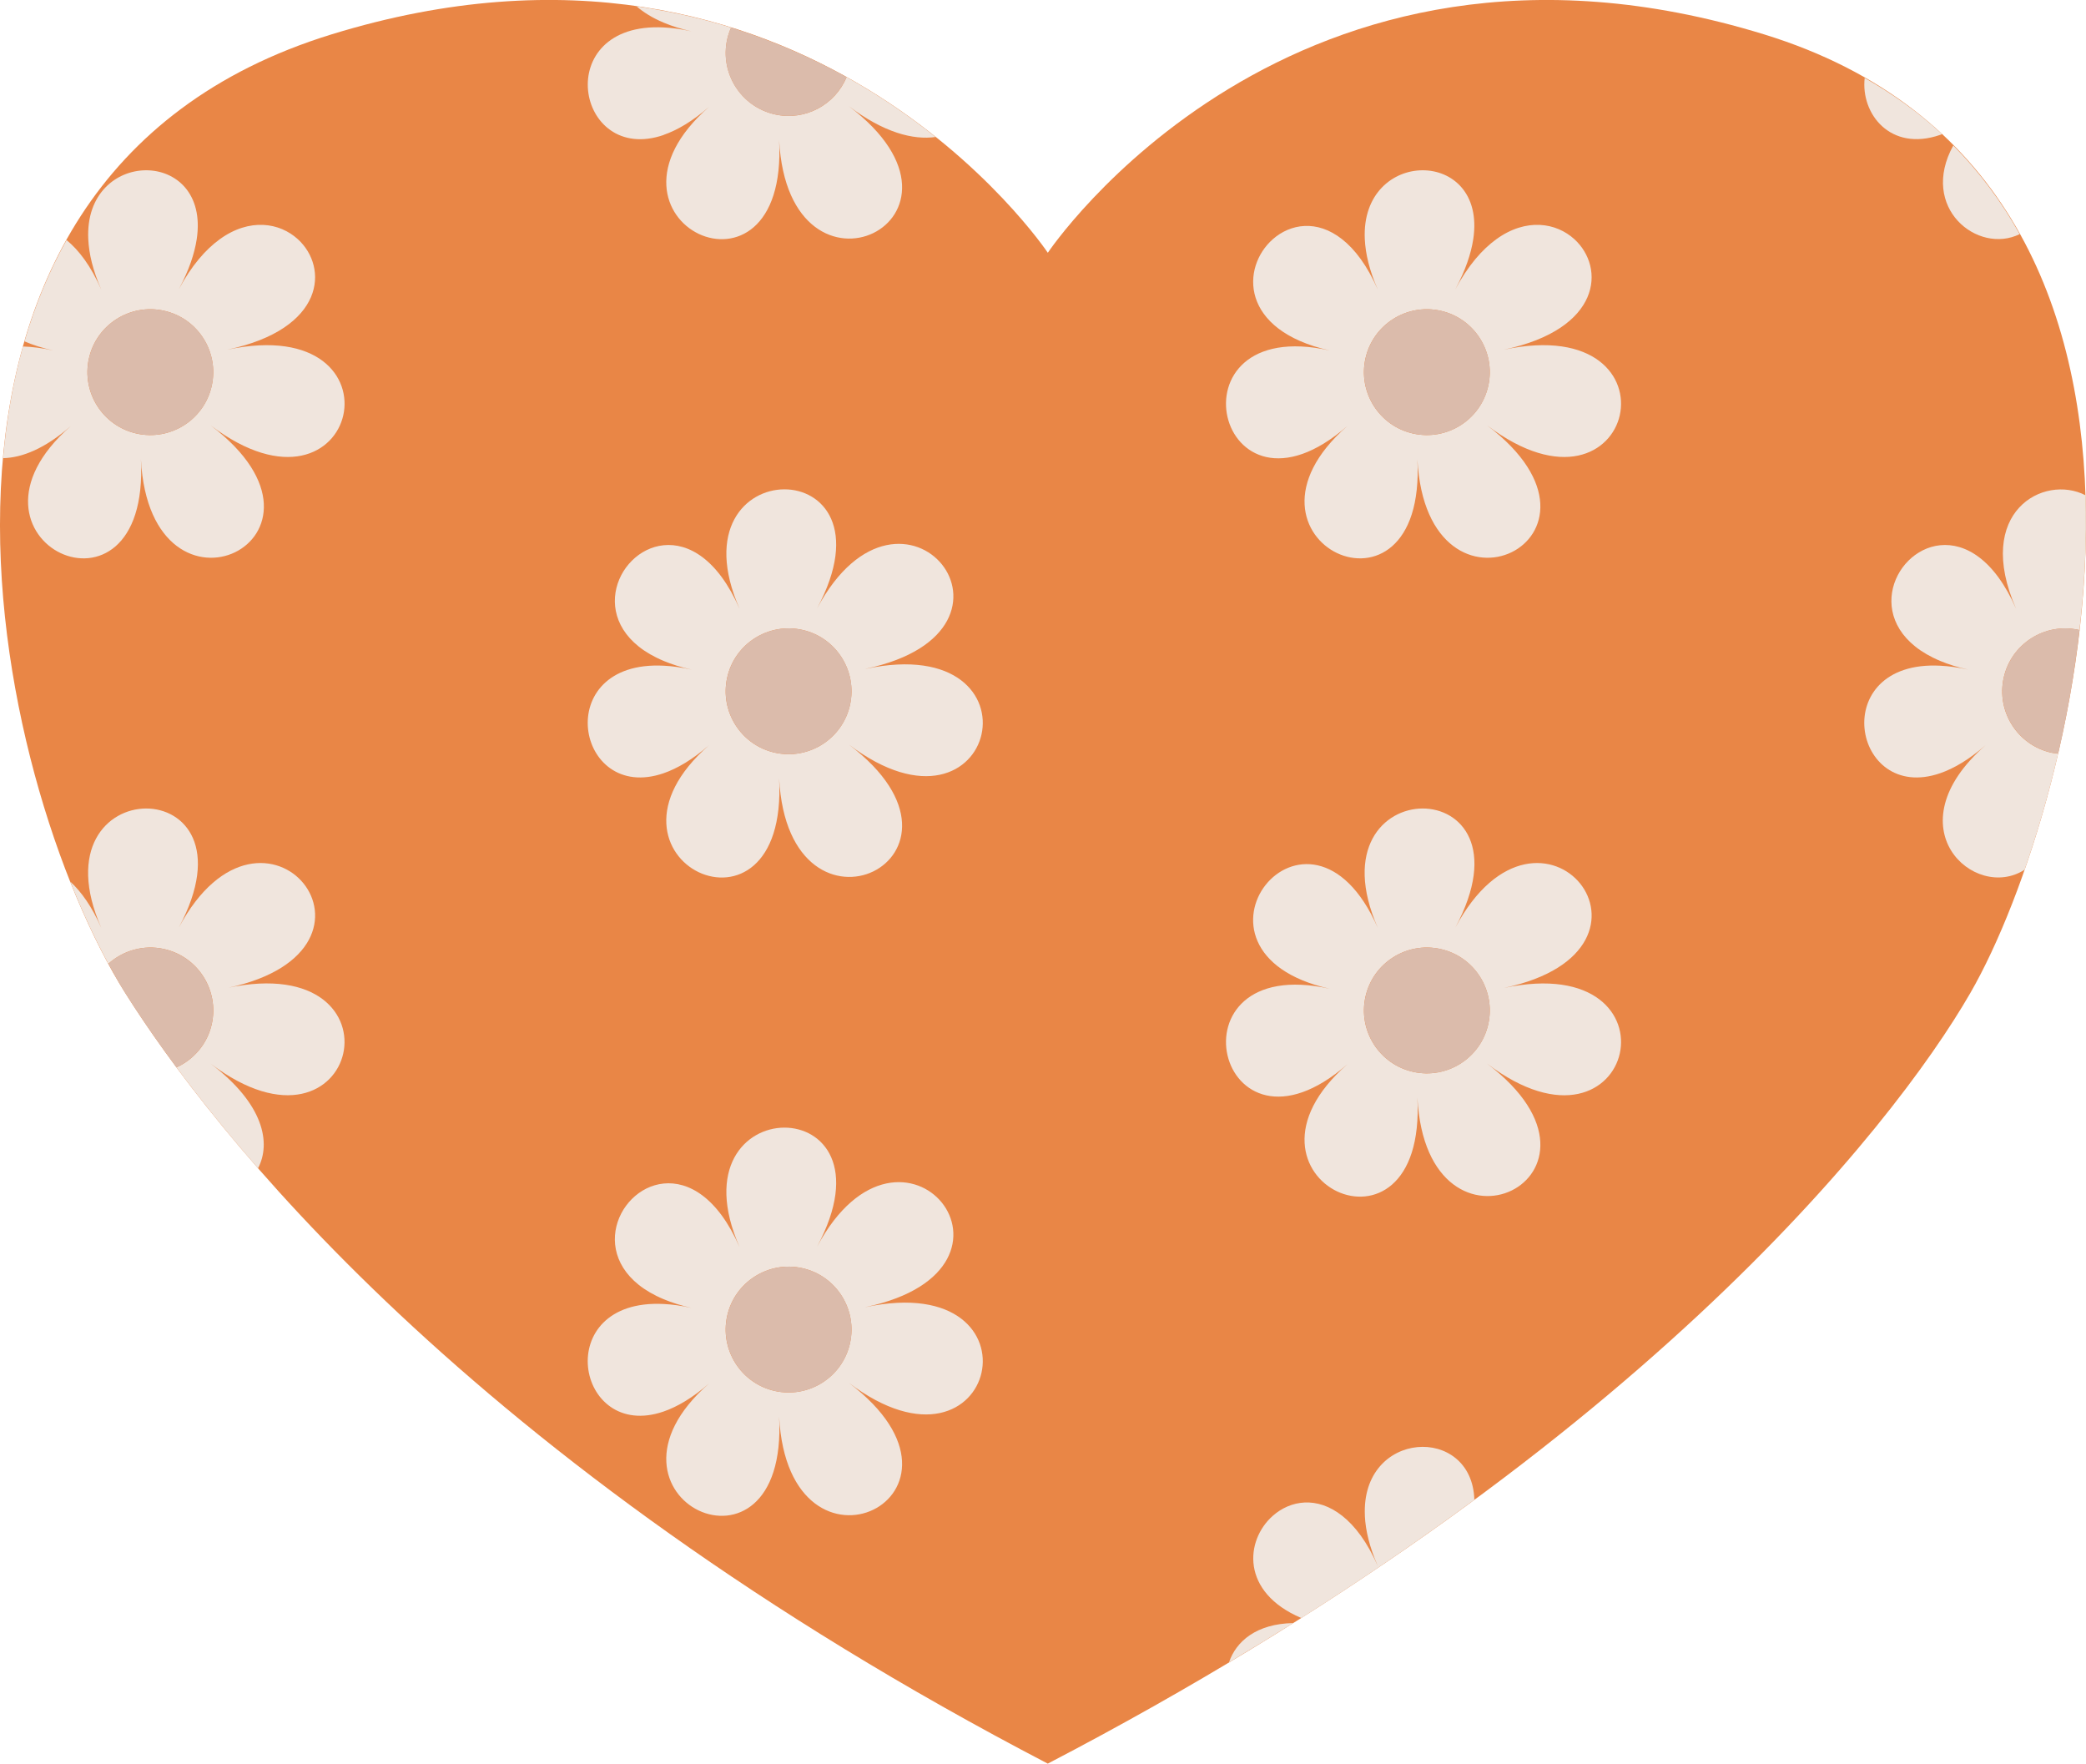
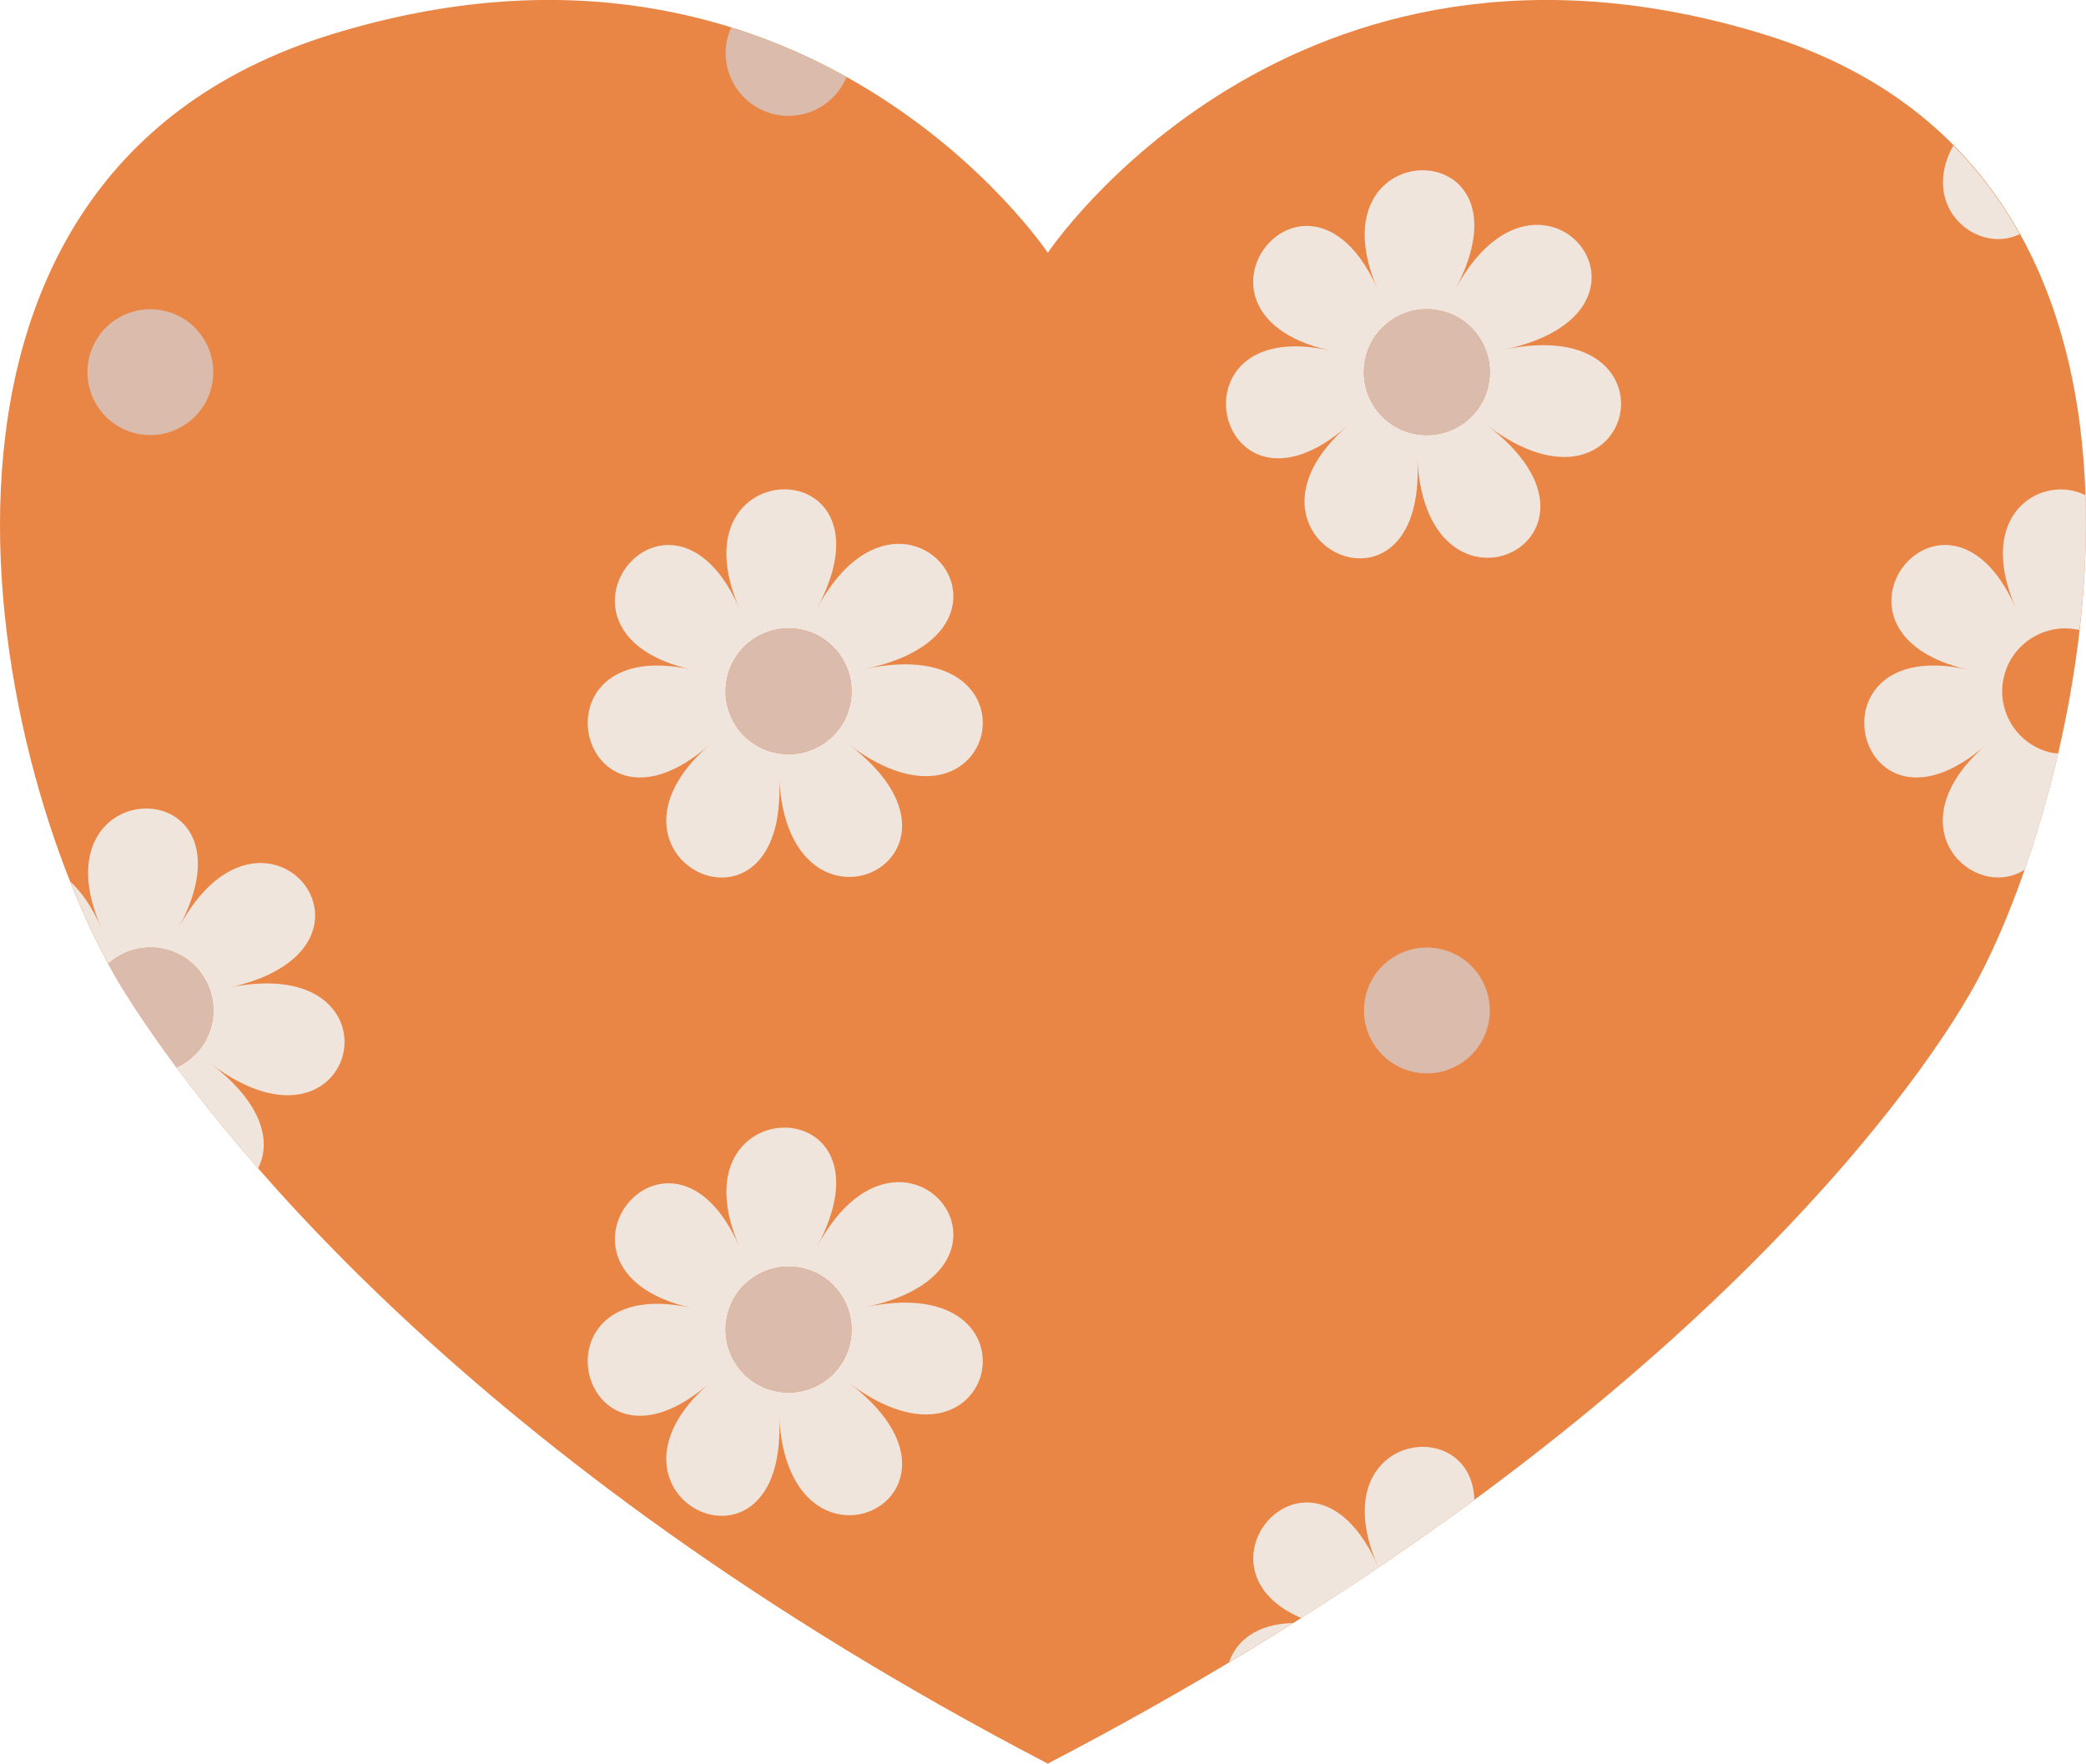
<svg xmlns="http://www.w3.org/2000/svg" id="Layer_2" viewBox="0 0 453.01 382.98">
  <defs>
    <style>.cls-1{fill:#e98646;}.cls-2{fill:#f0e5dd;}.cls-3{fill:#dbbbab;}</style>
  </defs>
  <g id="Layer_1-2">
    <path class="cls-1" d="m227.55,382.98c126.49-65.88,183.48-138.09,200.34-167.34,23.71-41.11,57.97-176.56-44.8-208.18-102.77-31.62-155.54,47.43-155.54,47.43,0,0-52.77-79.06-155.54-47.43C-30.77,39.09-1.82,169.55,27.21,215.65c17.99,28.57,73.85,101.46,200.34,167.34" />
    <path class="cls-2" d="m438.61,50.84c-3.87-6.95-8.64-13.41-14.42-19.25-7.46,13.55,5.32,23.75,14.42,19.25Z" />
    <path class="cls-2" d="m452.9,107.55c-9.04-4.67-24.32,3.58-15.07,24.65-4.76-10.85-11.12-14.34-16.49-13.8-10.59,1.07-17.27,17.9,0,25.12,1.76.74,3.77,1.38,6.06,1.89-2.19-.49-4.21-.76-6.06-.85-24.63-1.25-19.16,29.97,0,23.35,2.98-1.03,6.29-2.97,9.88-6.1-20.45,17.86-2.4,34.11,8.46,27.05,2.68-7.69,5.19-16.19,7.28-25.23-.49-.05-.97-.07-1.46-.17-7.36-1.64-12-8.95-10.36-16.31,1.64-7.36,8.95-12,16.31-10.36.05.01.09.03.14.05,1.11-9.63,1.63-19.48,1.31-29.28Z" />
-     <path class="cls-2" d="m421.34,29.29c.14-.05.29-.11.43-.17-.14-.13-.3-.24-.43-.37-4.78-4.4-10.27-8.34-16.39-11.83-.9,7.75,5.55,16.12,16.39,12.37Z" />
    <path class="cls-2" d="m296.4,329.16c.15,3.16,1,6.8,2.83,10.95-2.31-5.26-4.99-8.77-7.76-10.95-5.48-4.33-11.25-3.35-15.05,0-6.02,5.31-7.03,16.58,6.17,22.2,11.75-7.44,22.66-14.86,32.83-22.2,1.6-1.16,3.2-2.31,4.76-3.46-.47-16.45-24.67-15.23-23.77,3.46Z" />
    <path class="cls-2" d="m188,283.84c39.65-8.39,7.98-47.72-10.56-13.11,18.54-34.61-31.95-34.37-16.83.08-4.76-10.85-11.12-14.34-16.49-13.8-10.59,1.07-17.27,17.9,0,25.12,1.76.74,3.77,1.38,6.06,1.89-2.2-.49-4.21-.76-6.06-.85-24.63-1.25-19.16,29.97,0,23.35,2.98-1.03,6.29-2.97,9.88-6.1-28.34,24.75,17.26,46.44,15.2,7.23,2.06,39.21,47.45,17.09,15.13-7.37,32.32,24.46,43.32-24.82,3.67-16.43Zm-3.41,7.86c-1.64,7.36-8.95,12-16.31,10.36-7.36-1.64-12-8.95-10.36-16.31,1.64-7.36,8.95-12,16.31-10.36,7.36,1.64,12,8.95,10.36,16.31Z" />
-     <path class="cls-2" d="m326.61,214.54c39.65-8.39,7.98-47.72-10.56-13.11,18.54-34.61-31.95-34.37-16.83.08-15.12-34.45-46.42,5.17-10.43,13.21-35.98-8.03-24.52,41.14,3.82,16.39-28.34,24.75,17.26,46.44,15.2,7.23,2.06,39.21,47.45,17.09,15.13-7.37,32.32,24.46,43.32-24.82,3.67-16.43Zm-3.41,7.86c-1.64,7.36-8.95,12-16.31,10.36-7.36-1.64-12-8.95-10.36-16.31,1.64-7.36,8.95-12,16.31-10.36,7.36,1.64,12,8.95,10.36,16.31Z" />
    <path class="cls-2" d="m188,145.23c39.65-8.39,7.98-47.72-10.56-13.11,18.54-34.61-31.95-34.37-16.83.08-4.76-10.85-11.12-14.34-16.49-13.8-10.59,1.07-17.27,17.9,0,25.12,1.76.74,3.77,1.38,6.06,1.89-2.2-.49-4.21-.76-6.06-.85-24.63-1.25-19.16,29.97,0,23.35,2.98-1.03,6.29-2.97,9.88-6.1-28.34,24.75,17.26,46.44,15.2,7.23,2.06,39.21,47.45,17.09,15.13-7.37,32.32,24.46,43.32-24.82,3.67-16.43Zm-3.41,7.86c-1.64,7.36-8.95,12-16.31,10.36-7.36-1.64-12-8.95-10.36-16.31,1.64-7.36,8.95-12,16.31-10.36,7.36,1.64,12,8.95,10.36,16.31Z" />
    <path class="cls-2" d="m326.61,75.93c21.23-4.49,22.01-17.85,15.3-23.98-3.95-3.61-10.48-4.69-16.96,0-3.07,2.22-6.13,5.71-8.9,10.87,2.21-4.12,3.41-7.74,3.89-10.87,3.04-20.01-24.51-19.92-23.55,0,.15,3.16,1,6.8,2.83,10.95-2.31-5.26-4.99-8.77-7.76-10.95-5.48-4.33-11.25-3.35-15.05,0-6.85,6.04-7.23,19.78,12.38,24.16-35.98-8.03-24.52,41.14,3.82,16.39-28.34,24.75,17.26,46.44,15.2,7.23,2.06,39.21,47.45,17.09,15.13-7.37,32.32,24.46,43.32-24.82,3.67-16.43Zm-3.41,7.86c-1.64,7.36-8.95,12-16.31,10.36-7.36-1.64-12-8.95-10.36-16.31,1.64-7.36,8.95-12,16.31-10.36,7.36,1.64,12,8.95,10.36,16.31Z" />
    <path class="cls-2" d="m266.9,360.99c4.75-2.84,9.42-5.69,13.94-8.53-7.98.15-12.4,3.96-13.94,8.53Z" />
-     <path class="cls-2" d="m144.12,29.29c2.98-1.03,6.29-2.97,9.88-6.1-28.34,24.75,17.26,46.44,15.2,7.23,2.06,39.21,47.45,17.09,15.13-7.37,7.6,5.75,14,7.39,18.86,6.7-5.52-4.41-11.96-8.9-19.34-13.01-2.49,6.02-8.99,9.57-15.56,8.1-7.36-1.64-12-8.95-10.36-16.31.2-.9.49-1.75.85-2.55-4.65-1.45-9.54-2.67-14.65-3.63-1.94-.37-3.9-.7-5.91-.99,1.54,1.33,3.48,2.54,5.91,3.56,1.76.74,3.77,1.38,6.06,1.89-2.2-.49-4.21-.76-6.06-.85-24.63-1.25-19.16,29.97,0,23.35Z" />
    <path class="cls-2" d="m49.39,214.54c39.65-8.39,7.98-47.72-10.56-13.11,18.54-34.61-31.95-34.37-16.83.08-2.02-4.61-4.34-7.86-6.74-10.07,2.62,6.59,5.41,12.59,8.27,17.85,3.17-2.85,7.62-4.2,12.1-3.2,7.36,1.64,12,8.95,10.36,16.31-.97,4.33-3.92,7.67-7.66,9.39,4.8,6.46,10.65,13.83,17.71,21.9,2.85-5.45,1.31-13.93-10.32-22.73,32.32,24.46,43.32-24.82,3.67-16.43Z" />
-     <path class="cls-2" d="m49.39,75.93c21.23-4.49,22.01-17.85,15.3-23.98-3.95-3.61-10.48-4.69-16.96,0-3.07,2.22-6.13,5.71-8.9,10.87,2.21-4.12,3.41-7.74,3.89-10.87,3.04-20.01-24.51-19.92-23.55,0,.15,3.16,1,6.8,2.83,10.95-2.25-5.13-4.86-8.58-7.55-10.77-3.89,6.94-6.9,14.32-9.13,22,1.81.78,3.88,1.45,6.25,1.98-2.41-.54-4.6-.8-6.59-.87-2.2,7.85-3.58,16-4.31,24.25,4.08-.08,9.06-2.04,14.73-6.99-28.34,24.75,17.26,46.44,15.2,7.23,2.06,39.21,47.45,17.09,15.13-7.37,32.32,24.46,43.32-24.82,3.67-16.43Zm-3.41,7.86c-1.64,7.36-8.95,12-16.31,10.36-7.36-1.64-12-8.95-10.36-16.31,1.64-7.36,8.95-12,16.31-10.36,7.36,1.64,12,8.95,10.36,16.31Z" />
-     <path class="cls-3" d="m451.46,136.78c-7.36-1.64-14.67,2.99-16.31,10.36-1.64,7.36,2.99,14.67,10.36,16.31.49.11.97.12,1.46.17,1.98-8.55,3.57-17.57,4.63-26.8-.05-.01-.09-.03-.14-.05Z" />
    <path class="cls-3" d="m168.28,24.84c6.57,1.47,13.07-2.09,15.56-8.1-7.42-4.13-15.79-7.86-25.07-10.76-.36.81-.65,1.66-.85,2.55-1.64,7.36,2.99,14.67,10.36,16.31Z" />
    <path class="cls-3" d="m174.24,275.39c-7.36-1.64-14.67,2.99-16.31,10.36-1.64,7.36,2.99,14.67,10.36,16.31,7.36,1.64,14.67-2.99,16.31-10.36,1.64-7.36-2.99-14.67-10.36-16.31Z" />
    <path class="cls-3" d="m312.85,206.09c-7.36-1.64-14.67,2.99-16.31,10.36-1.64,7.36,2.99,14.67,10.36,16.31,7.36,1.64,14.67-2.99,16.31-10.36,1.64-7.36-2.99-14.67-10.36-16.31Z" />
    <path class="cls-3" d="m174.24,136.78c-7.36-1.64-14.67,2.99-16.31,10.36-1.64,7.36,2.99,14.67,10.36,16.31,7.36,1.64,14.67-2.99,16.31-10.36,1.64-7.36-2.99-14.67-10.36-16.31Z" />
    <path class="cls-3" d="m312.85,67.48c-7.36-1.64-14.67,2.99-16.31,10.36-1.64,7.36,2.99,14.67,10.36,16.31,7.36,1.64,14.67-2.99,16.31-10.36,1.64-7.36-2.99-14.67-10.36-16.31Z" />
    <path class="cls-3" d="m35.63,206.09c-4.48-1-8.92.35-12.1,3.2,1.22,2.25,2.45,4.4,3.68,6.36,2.77,4.39,6.44,9.84,11.11,16.15,3.74-1.72,6.69-5.06,7.66-9.39,1.64-7.36-2.99-14.67-10.36-16.31Z" />
    <path class="cls-3" d="m35.63,67.48c-7.36-1.64-14.67,2.99-16.31,10.36-1.64,7.36,2.99,14.67,10.36,16.31,7.36,1.64,14.67-2.99,16.31-10.36,1.64-7.36-2.99-14.67-10.36-16.31Z" />
  </g>
</svg>